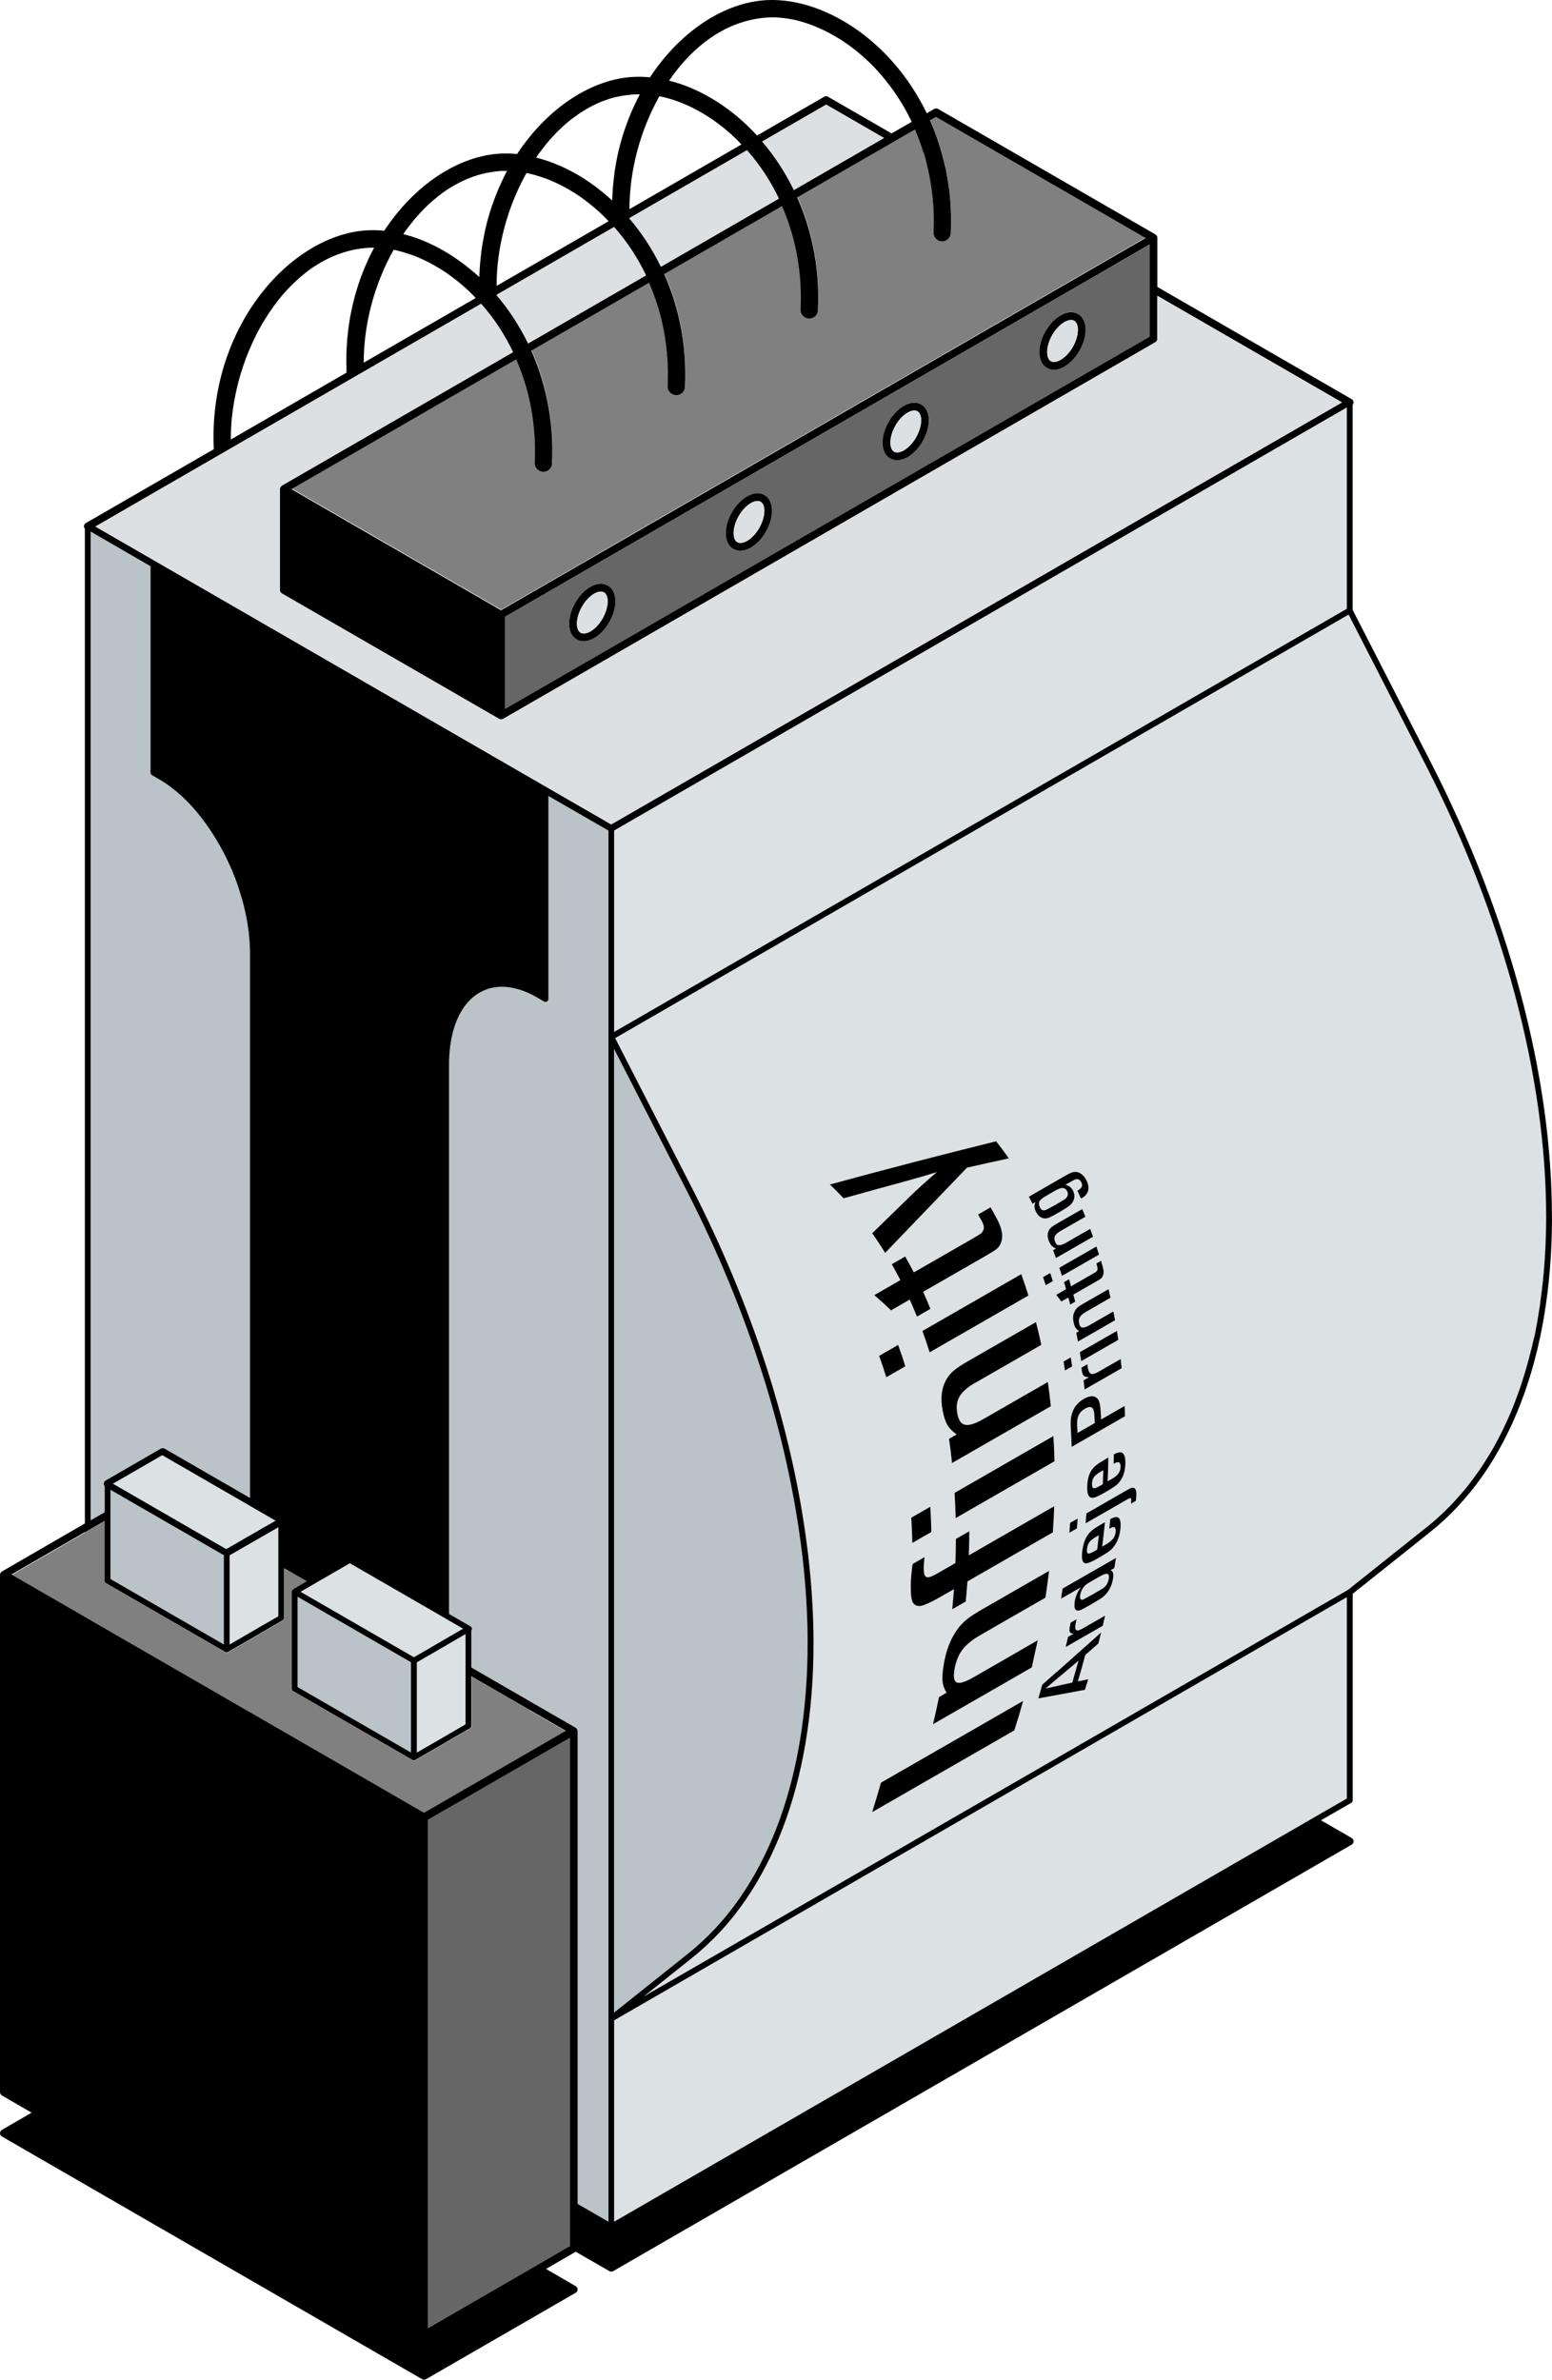
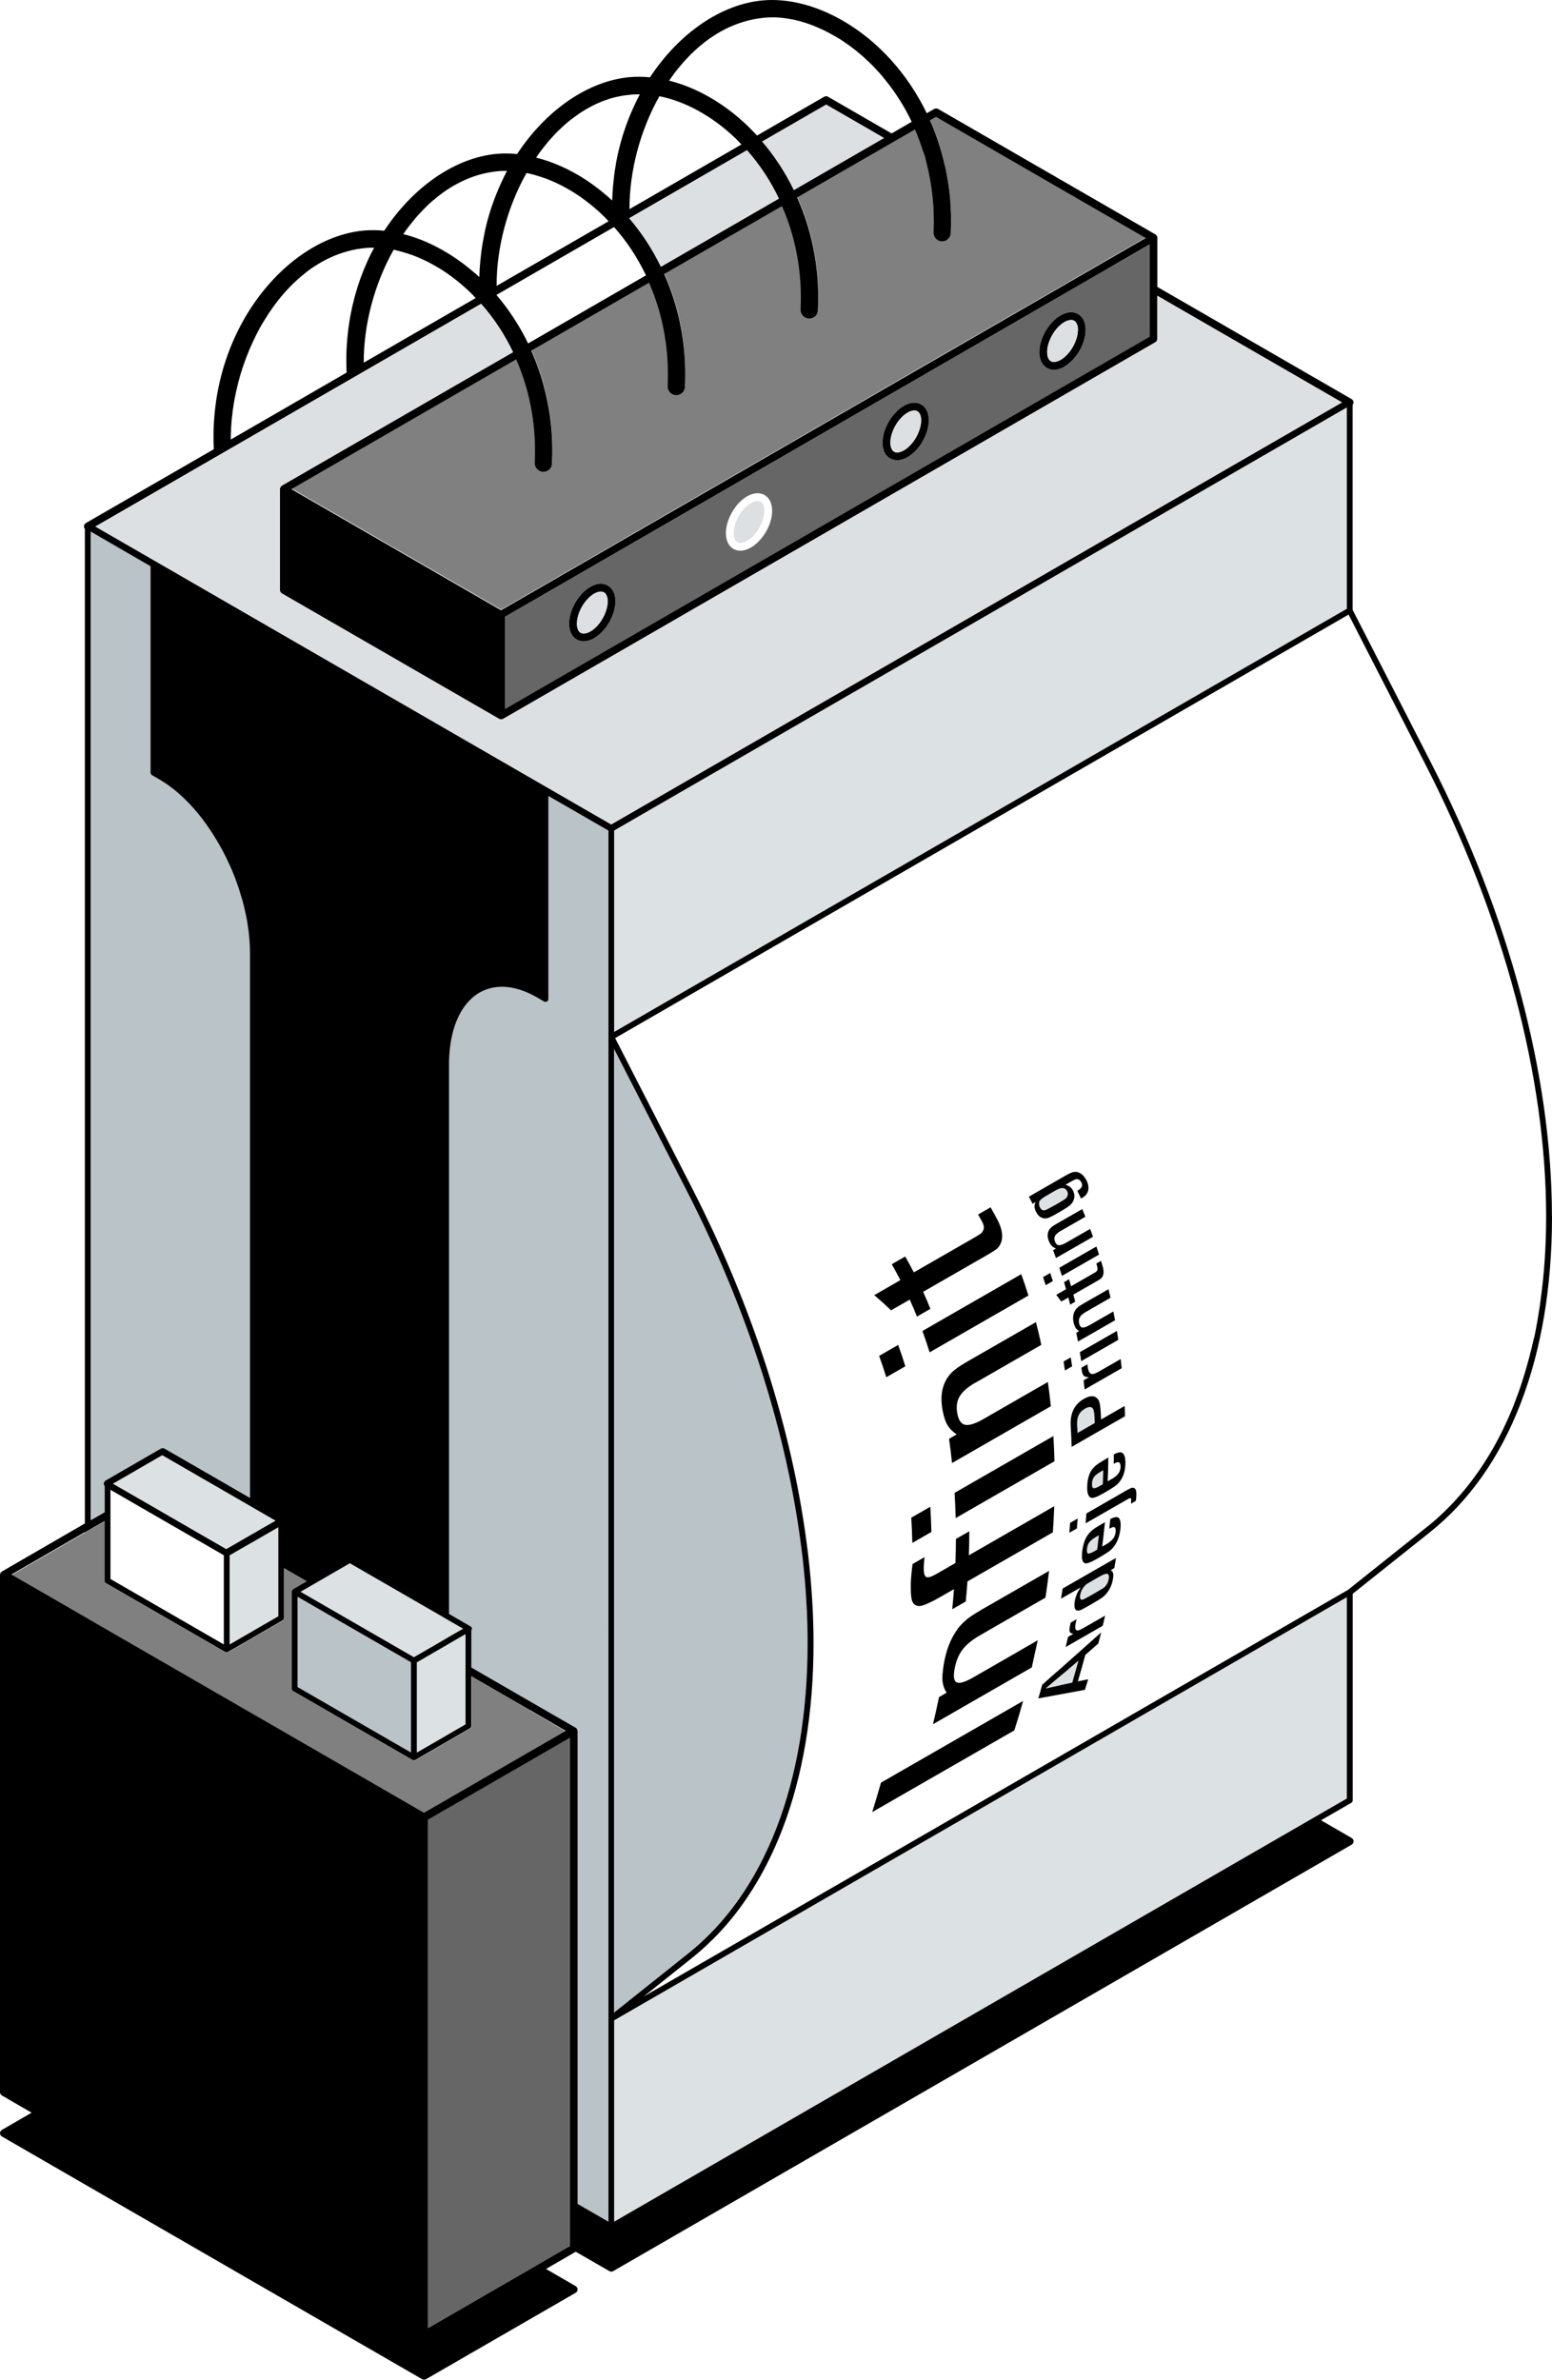
<svg xmlns="http://www.w3.org/2000/svg" id="a" viewBox="0 0 201.36 308.69">
  <path d="M65.79,22.17c-.4,0-.79,0-1.17.04-4.98.46-9.23,3.69-12.29,8.16,3.41.86,6.86,2.79,9.87,5.58.13-5.16,1.48-9.85,3.59-13.78Z" fill="none" />
  <path d="M64.43,37.09l14.54-8.39c-.26-.27-.52-.55-.79-.81-3.01-2.87-6.51-4.77-9.86-5.45-2.48,4.41-3.89,9.68-3.88,14.65h-.01Z" fill="none" />
  <path d="M44.97,48.31c-.29-6.11,1.14-11.65,3.57-16.19-.4,0-.79,0-1.17.04-10.27.96-17.45,13.65-17.42,24.84l15.03-8.68v-.02h-.01Z" fill="none" />
  <path d="M47.19,47.05l14.54-8.39c-.26-.27-.52-.55-.79-.81-3.01-2.87-6.51-4.77-9.86-5.45-2.48,4.41-3.89,9.68-3.88,14.65h0Z" fill="none" />
  <path d="M98.21,17.59l8.72-5.04c.15-.09.35-.09.5,0l8.25,4.76,2.61-1.5c-1.4-2.93-3.29-5.59-5.63-7.84-4.15-3.96-9.23-6.08-13.56-5.68-4.98.46-9.23,3.69-12.29,8.16,3.52.89,7.09,2.9,10.16,5.84.43.41.84.85,1.24,1.29h0Z" fill="none" />
  <path d="M81.67,27.13l14.53-8.39c-.26-.27-.52-.55-.79-.81-3.01-2.87-6.51-4.77-9.86-5.45-2.48,4.41-3.89,9.67-3.88,14.65Z" fill="none" />
  <path d="M83.03,12.21c-.4,0-.79,0-1.17.04-4.98.46-9.23,3.69-12.29,8.16,3.41.86,6.86,2.79,9.87,5.58.13-5.16,1.48-9.85,3.59-13.78Z" fill="none" />
  <path d="M144.9,34.19h0s-.5.28-.5.28l-.5.29-78.37,45.25v11.96l83.64-48.29v-11.96l-4.27,2.47ZM135.65,42.96c.13-.21.26-.42.4-.61.11-.15.23-.29.35-.43.12-.13.24-.26.37-.38.08-.08.17-.16.26-.24.18-.15.37-.29.57-.4.46-.27.92-.41,1.37-.41.03,0,.07,0,.1.01.1.01.2.02.3.04.13.02.25.06.37.13.12.05.24.13.34.21.1.08.2.18.28.28.33.42.49.98.49,1.63,0,.91-.31,1.86-.8,2.71-.31.53-.68,1.02-1.12,1.42-.13.12-.26.23-.4.34-.09.07-.18.13-.27.19-.05.03-.11.06-.16.09-.46.26-.92.41-1.37.41-.25,0-.5-.05-.73-.15-.08-.03-.15-.07-.22-.11-.05-.03-.11-.07-.16-.11-.05-.04-.1-.09-.15-.14-.05-.04-.09-.09-.13-.14-.33-.42-.49-.98-.49-1.63,0-.91.31-1.86.8-2.71ZM116.18,53.53c.13-.15.26-.27.4-.39.06-.05.13-.11.19-.16.16-.12.32-.23.49-.33.46-.27.92-.41,1.37-.41.27,0,.54.06.78.17.12.05.23.12.33.21.05.04.1.08.15.13.05.04.1.09.14.15.33.42.49.98.49,1.63,0,.91-.31,1.87-.8,2.71-.06.1-.12.21-.2.31-.2.31-.43.6-.67.86-.08.09-.17.17-.26.25-.04.04-.08.08-.13.12-.11.1-.22.19-.34.27-.12.09-.24.17-.36.24-.23.13-.45.23-.68.3-.09.03-.18.05-.27.06-.14.04-.28.05-.42.05-.1,0-.21-.01-.31-.03-.07-.01-.14-.03-.2-.05-.07-.02-.14-.04-.2-.07-.08-.03-.16-.07-.24-.12-.11-.06-.21-.14-.3-.24-.04-.05-.09-.1-.13-.15-.33-.42-.49-.98-.49-1.63,0-.91.31-1.87.8-2.71.12-.21.26-.42.4-.61.13-.2.29-.39.46-.56ZM95.84,65.27c.08-.09.16-.18.25-.25.04-.05.09-.09.14-.13.08-.07.16-.14.24-.2.14-.11.29-.21.45-.3.46-.27.92-.41,1.37-.41.27,0,.54.06.78.17.12.05.23.12.33.21.05.04.1.08.15.13.05.04.1.09.14.15.33.42.49.98.49,1.63,0,.91-.31,1.87-.8,2.71-.06.1-.12.21-.2.31h0c-.14.21-.28.41-.43.59-.39.47-.84.86-1.33,1.15-.23.13-.45.23-.68.3-.09.03-.18.05-.27.06-.04.02-.09.03-.13.02-.1.02-.19.03-.29.03s-.21-.01-.31-.03c-.14-.02-.27-.06-.4-.12-.08-.03-.16-.07-.24-.12-.01,0-.02-.01-.03-.02-.1-.06-.19-.14-.27-.22-.04-.05-.09-.1-.13-.15-.33-.42-.49-.98-.49-1.63,0-.91.31-1.87.8-2.71.12-.21.26-.42.4-.61.13-.2.29-.39.46-.56ZM74.64,78.18c.49-.85,1.16-1.59,1.95-2.05.46-.27.92-.41,1.37-.41.27,0,.54.06.77.17.12.05.24.12.34.21.1.08.2.18.28.28.33.42.49.98.49,1.63,0,.91-.31,1.86-.8,2.71-.49.85-1.16,1.59-1.95,2.05-.13.07-.26.13-.39.19-.22.1-.43.16-.64.19-.11.02-.23.03-.34.03-.27,0-.54-.06-.77-.17-.12-.05-.24-.12-.34-.21-.1-.08-.2-.18-.28-.28-.33-.42-.49-.98-.49-1.63,0-.91.31-1.86.8-2.71Z" fill="#666" />
  <polygon points="58.29 234.44 57.92 234.65 57.56 234.87 57.43 234.94 55.51 236.04 55.51 274.52 55.51 275.1 55.51 275.68 55.51 279.84 55.51 280.42 55.51 281 55.51 285.47 55.51 286.04 55.51 286.62 55.51 302 68.83 294.31 69.33 294.02 69.83 293.73 73.7 291.5 73.93 291.36 73.93 291.05 73.93 290.48 73.93 286.17 73.93 285.73 73.93 285.3 73.93 225.41 58.41 234.37 58.29 234.44" fill="#666" />
  <path d="M121.46,15.14l-.79.45c.81,1.81,1.43,3.72,1.89,5.69.02.07.03.14.05.2.04.16.08.31.12.47.04.21.07.43.11.64.46,2.47.65,5.03.53,7.63-.03.61-.53,1.07-1.12,1.07h-.06c-.61-.03-1.09-.56-1.06-1.18.15-3.11-.18-6.16-.93-9.05-.06-.22-.1-.45-.16-.67-.04-.15-.1-.3-.14-.46-.02-.08-.05-.17-.08-.25-.31-1.01-.67-2.01-1.09-2.97l-2.03,1.17-.5.29-.5.29-12.25,7.07c.9,2.02,1.59,4.15,2.05,6.36.55,2.67.77,5.45.64,8.27-.03.61-.53,1.07-1.12,1.07h-.06c-.61-.03-1.1-.56-1.07-1.18.17-3.35-.22-6.64-1.09-9.72-.36-1.26-.8-2.49-1.32-3.68l-15.28,8.82c.9,2.02,1.59,4.15,2.05,6.36.55,2.67.77,5.45.64,8.27-.03.61-.53,1.07-1.12,1.07h-.06c-.62-.03-1.1-.56-1.07-1.18.17-3.35-.22-6.64-1.09-9.72-.36-1.26-.8-2.49-1.32-3.68l-15.28,8.82c.9,2.02,1.59,4.15,2.05,6.36.55,2.67.77,5.45.64,8.27-.03.61-.53,1.07-1.12,1.07h-.06c-.61-.03-1.09-.56-1.06-1.18.17-3.35-.22-6.64-1.09-9.72-.36-1.26-.8-2.49-1.32-3.68l-29.16,16.84,27.2,15.71,77.87-44.96.5-.29.5-.29,4.77-2.75-27.2-15.71v.06ZM68.73,221.83l-.5-.29-7.07-4.08v6.45c0,.13-.07.26-.19.32l-2.58,1.49-.12.07-.37.22-.38.22-.12.07-3.49,2.02h0c-.06.03-.12.05-.19.05-.06,0-.13-.02-.19-.05h0l-15.46-8.92c-.12-.07-.19-.19-.19-.32v-12.58h0c0-.08.04-.16.08-.22.03-.04.06-.08.1-.1h0l1.77-1.02-2.96-1.71v6.45c0,.13-.07.26-.19.32l-3.37,1.95-.12.07-.37.22-.38.22-.12.07-2.71,1.56h0c-.06.03-.12.05-.19.05-.06,0-.13-.02-.19-.05h0l-15.46-8.92c-.12-.07-.19-.19-.19-.32v-7.74l-1.82,1.05-.37.22-.38.22-9.51,5.49,9.51,5.49.38.22.37.22,20.32,11.73.12.07.35.2.35.2.12.07,16.8,9.7.5.29.5.29,4.21,2.43,2.38-1.37.12-.07.37-.21.37-.22.12-.07,15.05-8.69-4.21-2.43-.5-.29v-.04Z" fill="gray" />
  <polygon points="174.74 53 174.74 52.85 79.68 107.73 79.68 107.88 79.68 133.86 174.74 78.97 174.74 53" fill="#dce1e4" />
  <polygon points="147.52 222.9 147.02 223.19 79.68 262.07 79.68 288.19 169.63 236.25 170.13 235.96 170.63 235.67 174.74 233.3 174.74 207.18 148.02 222.61 147.52 222.9" fill="#dce1e4" />
  <path d="M142.7,192.75c.12-.07.25-.14.37-.22.03-.61.05-1.22.06-1.82-.1.06-.2.11-.3.17-.44.25-.74.49-.9.71-.16.22-.25.51-.26.88,0,.34.05.53.2.57.14.04.42-.06.82-.29h0Z" fill="#dce1e4" />
  <path d="M141.35,200.02c-.17.22-.28.52-.32.89-.04.35,0,.54.14.59.13.04.4-.05.8-.28.12-.07.25-.14.37-.22.08-.62.15-1.25.22-1.87-.1.06-.2.11-.3.17-.44.25-.75.49-.92.71h.01Z" fill="#dce1e4" />
  <path d="M137.68,154.13c-.19.03-.49.16-.89.39l-1.05.61c-.43.25-.7.46-.81.63-.07.11-.11.25-.1.42,0,.17.04.32.11.47.15.31.37.44.65.38.12-.03.58-.27,1.39-.71.8-.47,1.24-.75,1.33-.83.13-.13.21-.27.24-.44.03-.16,0-.32-.07-.48-.16-.33-.42-.46-.78-.41l-.02-.03Z" fill="#dce1e4" />
  <path d="M143.67,204.16c-.19-.05-.51.06-.98.33-.4.23-.8.46-1.2.69-.25.14-.42.25-.53.33-.1.08-.2.18-.31.3-.26.32-.43.68-.5,1.07-.04.22-.03.39.02.5s.15.15.28.13c.09-.02.54-.25,1.35-.71.7-.4,1.11-.65,1.24-.73s.23-.16.31-.24c.25-.25.42-.59.5-1.02.07-.38,0-.6-.18-.65h0Z" fill="#dce1e4" />
  <path d="M138.14,216.91c-.14.11-.27.23-.41.34s-.27.23-.41.34c-.56.48-1.12.95-1.68,1.43,1-.22,2-.44,3-.67.16-.03.32-.07.47-.1.02-.06.03-.11.05-.17.05-.17.09-.33.14-.5.21-.73.42-1.46.62-2.19-.59.5-1.19,1.01-1.78,1.51h0Z" fill="#dce1e4" />
  <path d="M141.68,182.61c-.21-.15-.52-.1-.93.14-.39.22-.66.5-.81.85-.16.35-.22.79-.19,1.34.02.32.03.64.05.96.75-.43,1.5-.86,2.24-1.29-.02-.33-.03-.66-.05-.98-.03-.56-.14-.9-.31-1.01h0Z" fill="#dce1e4" />
-   <path d="M184.96,99.22l-10-19.51-95.16,54.94h0l10.02,19.54c7.87,15.37,12.97,31.36,14.87,46.28.02.18.05.36.07.54s.05.36.07.54c.46,3.94.71,7.8.71,11.55,0,9.12-1.39,17.31-4.07,24.24-1.67,4.33-3.84,8.17-6.49,11.44-1.59,1.96-3.34,3.71-5.26,5.24h0l-6.26,4.99,62.81-36.26.5-.29.5-.29,27.64-15.96,10.16-8.09c5-3.99,8.89-9.55,11.52-16.37h0c2.64-6.83,4.02-14.93,4.02-23.97,0-18.1-5.53-38.85-15.63-58.57h-.02ZM143.5,200.34c.41-.23.71-.47.89-.72.19-.24.3-.54.35-.9.02-.2,0-.36-.05-.47-.05-.12-.14-.17-.25-.16s-.29.09-.53.22c.05-.42.09-.84.13-1.25.34-.18.6-.27.8-.26.46,0,.64.53.52,1.59-.14,1.15-.56,2.04-1.23,2.66-.23.22-.83.6-1.8,1.16-.81.46-1.33.66-1.56.58-.35-.12-.47-.63-.36-1.53.11-.92.35-1.65.75-2.18.17-.23.37-.43.6-.62.23-.18.54-.39.95-.62.22-.13.44-.25.65-.38-.1,1.05-.22,2.11-.36,3.17.17-.1.34-.19.51-.29h-.01ZM144.43,204.08c.04.17.03.43-.03.78-.09.47-.24.91-.47,1.31s-.51.73-.85,1c-.12.1-.65.43-1.58.98-.65.36-1.05.58-1.19.65-.15.07-.28.11-.4.11-.22.02-.37-.09-.45-.3-.08-.22-.08-.53,0-.95.06-.32.14-.61.26-.88.11-.26.28-.55.49-.87-.84.48-1.69.97-2.53,1.45.07-.44.14-.87.21-1.31,2.31-1.33,4.61-2.65,6.92-3.97-.07.44-.14.87-.21,1.31-.16.09-.31.18-.47.27.17.1.27.24.31.42h0ZM138.79,211.66c-.06-.14-.04-.41.04-.82,0-.05.04-.17.08-.37.26-.15.51-.29.77-.44-.04.18-.07.31-.09.38-.12.55-.11.89.02,1.01s.42.05.86-.2c.97-.56,1.94-1.12,2.91-1.67-.1.44-.2.88-.31,1.32-1.6.92-3.21,1.84-4.81,2.76.1-.44.21-.88.31-1.32.23-.13.47-.27.7-.4-.26-.03-.42-.11-.48-.26h0ZM125.3,207.74c-.51.29-1.02.59-1.53.88-.07.04-.14.08-.21.12,0-.08.01-.16.02-.23.07-.79.14-1.58.2-2.36-.6.34-1.2.69-1.8,1.03-.13.08-.24.13-.36.2-.17.1-.36.2-.51.28-.2.1-.37.18-.54.26-.56.26-.99.41-1.26.42-.48,0-.79-.22-.95-.64-.1-.25-.15-.65-.17-1.15,0-.18-.01-.37-.01-.59v-.57h0c.02-.69.1-1.52.23-2.5.52-.3,1.04-.6,1.55-.89-.06.59-.09,1.04-.1,1.35-.01.69.09,1.1.32,1.22s.67-.02,1.34-.4c.81-.47,1.63-.94,2.45-1.41.04-1.05.06-2.09.06-3.12.58-.33,1.16-.67,1.74-1,0,1.03-.03,2.07-.06,3.12,3.69-2.12,7.39-4.24,11.08-6.37-.04,1.12-.1,2.25-.18,3.39-3.69,2.12-7.39,4.24-11.08,6.37-.06.86-.13,1.73-.22,2.6h0ZM137.01,163.21c-.12-.34-.25-.68-.37-1.02.12-.07.25-.14.37-.21-.24-.11-.43-.23-.56-.37s-.25-.34-.36-.61c-.21-.53-.21-1,.02-1.41.08-.15.2-.28.34-.4.15-.12.37-.27.69-.45,1.09-.63,2.19-1.26,3.28-1.88.14.33.28.65.41.99-1.07.61-2.13,1.23-3.2,1.84-.38.22-.62.43-.74.65-.11.21-.11.46,0,.74.11.29.28.45.5.47s.54-.08.94-.32c1.04-.6,2.08-1.2,3.12-1.79.13.34.25.68.37,1.02-1.6.92-3.21,1.84-4.81,2.76h0ZM142.25,161.69c.12.35.23.7.34,1.05-1.6.92-3.21,1.84-4.81,2.76-.11-.35-.22-.7-.34-1.05,1.6-.92,3.21-1.84,4.81-2.76ZM136.81,189.54c-4.27,2.46-8.55,4.91-12.82,7.37-.03-1.1-.07-2.19-.14-3.27,4.27-2.46,8.55-4.91,12.82-7.37.07,1.08.11,2.17.14,3.27ZM136.6,166.18c-.31.18-.62.36-.93.53-.11-.35-.22-.7-.34-1.05.31-.18.62-.36.93-.53.11.35.23.7.34,1.05ZM141.17,154.46c-.09.37-.35.68-.77.92l-.15.08c-.15-.34-.31-.67-.47-1,.09-.07.16-.11.19-.13.23-.16.36-.3.4-.45.04-.16.02-.33-.07-.51-.14-.28-.33-.42-.57-.43-.13,0-.38.09-.74.3-.26.15-.51.3-.77.44.46.09.8.35,1.02.81.15.31.19.62.13.93-.07.31-.22.6-.48.85-.2.2-.67.5-1.39.92-.62.36-1.04.58-1.27.69-.23.1-.43.15-.61.16-.54,0-.94-.3-1.21-.87-.12-.25-.18-.47-.19-.66,0-.2.04-.4.15-.61-.13.08-.26.15-.4.23-.16-.31-.32-.62-.48-.92,1.55-.89,3.09-1.78,4.64-2.67.41-.24.71-.39.9-.46.19-.07.37-.1.56-.09.26.02.51.12.76.32.25.2.45.46.61.78.24.49.31.94.21,1.36h0ZM134.41,171.5c.25.97.48,1.96.69,2.95-2.85,1.64-5.69,3.27-8.54,4.91-1.01.58-1.69,1.17-2.05,1.79-.36.61-.45,1.34-.3,2.19.16.88.49,1.38,1.01,1.49.52.11,1.33-.14,2.42-.77,2.77-1.59,5.55-3.19,8.32-4.78.15,1.03.28,2.08.39,3.14-4.27,2.46-8.55,4.91-12.82,7.37-.11-1.06-.24-2.1-.39-3.14.33-.19.66-.38.99-.57-.53-.36-.93-.77-1.19-1.21s-.47-1.07-.63-1.88c-.32-1.62-.16-2.99.55-4.15.25-.41.57-.78.97-1.1s1.02-.73,1.85-1.21c2.91-1.67,5.83-3.35,8.74-5.02h-.01ZM120.61,175.42c-.29-.94-.6-1.86-.93-2.77,4.27-2.46,8.55-4.91,12.82-7.37.33.91.64,1.83.93,2.77-4.27,2.46-8.55,4.91-12.82,7.37ZM115.61,169.96c-.71-.67-1.44-1.33-2.18-1.97,1.13-.65,2.26-1.3,3.39-1.95-.36-.7-.73-1.39-1.12-2.06.58-.33,1.16-.67,1.74-1,.39.68.76,1.36,1.12,2.06,2.52-1.45,5.04-2.9,7.57-4.35.6-.35.97-.57,1.1-.67.13-.1.24-.24.34-.44.14-.29.09-.68-.17-1.15-.16-.3-.33-.6-.5-.9l1.62-.93c.33.57.64,1.15.95,1.74.58,1.16.69,2.14.39,2.88-.14.33-.3.57-.5.74s-.65.46-1.36.87c-2.74,1.58-5.49,3.15-8.23,4.73.33.73.64,1.46.94,2.21-.58.33-1.16.67-1.74,1-.3-.75-.61-1.49-.94-2.21-.81.46-1.61.93-2.42,1.39h0ZM117.47,177.23c-.82.47-1.65.95-2.47,1.42-.29-.94-.6-1.86-.93-2.77.82-.47,1.65-.95,2.47-1.42.33.91.64,1.83.93,2.77ZM120.7,195.45c.07,1.08.11,2.17.14,3.27-.82.47-1.65.95-2.47,1.42-.03-1.1-.07-2.19-.14-3.27.82-.47,1.65-.95,2.47-1.42ZM125.47,151.46c-3.5,3.64-7.04,7.32-10.63,11.06-.54-.88-1.1-1.73-1.69-2.56,1.66-1.62,3.31-3.23,4.96-4.83.85-.82,2-1.86,3.44-3.11-1.5.46-2.86.86-4.08,1.19-2.66.72-5.33,1.46-8.02,2.21-.58-.62-1.17-1.21-1.78-1.79,7.28-1.99,14.47-3.85,21.57-5.61.57.72,1.12,1.46,1.65,2.22-1.8.39-3.61.79-5.42,1.2v.02ZM138.29,167.23c-.09-.3-.17-.61-.26-.91.22-.13.44-.25.65-.38.09.3.18.6.26.91.95-.54,1.89-1.09,2.84-1.63.23-.13.36-.21.41-.25l.14-.17c.06-.12.07-.28,0-.49-.04-.13-.08-.27-.12-.4.2-.12.41-.23.61-.35.08.25.15.51.22.77.14.51.13.91,0,1.21-.06.13-.13.23-.21.3s-.25.17-.51.33c-1.03.59-2.06,1.18-3.09,1.77.08.31.16.61.24.92-.22.13-.44.25-.65.38-.08-.31-.16-.62-.24-.92-.3.17-.6.35-.91.52-.22-.29-.44-.58-.66-.87.42-.24.85-.49,1.27-.73h.02ZM140.01,171.66c.07.32.2.5.4.54s.51-.06.92-.29c1.04-.6,2.08-1.2,3.12-1.79.07.38.15.76.22,1.14-1.6.92-3.21,1.84-4.81,2.76-.07-.38-.14-.76-.22-1.14l.37-.21c-.21-.13-.37-.28-.47-.44-.11-.16-.19-.39-.25-.69-.13-.6-.07-1.11.2-1.55.09-.15.21-.29.36-.42.15-.12.38-.27.7-.45,1.09-.63,2.19-1.26,3.28-1.88.09.37.17.74.26,1.11-1.07.61-2.13,1.23-3.2,1.84-.38.22-.63.44-.77.67-.13.23-.16.5-.1.81h0ZM140.62,178.46c-.12-.12-.21-.36-.26-.72,0-.04-.02-.15-.04-.33.26-.15.51-.29.77-.44,0,.16.03.27.04.34.07.49.2.78.41.88s.53.02.97-.23c.97-.56,1.94-1.12,2.91-1.67.05.39.09.79.13,1.19-1.6.92-3.21,1.84-4.81,2.76-.04-.4-.08-.79-.13-1.19.23-.13.47-.27.7-.4-.33,0-.56-.07-.68-.19h-.01ZM140.28,176.56c-.06-.39-.12-.77-.18-1.16,1.6-.92,3.21-1.84,4.81-2.76.06.38.12.77.18,1.16-1.6.92-3.21,1.84-4.81,2.76ZM138.17,177.77c-.06-.39-.12-.77-.18-1.16.31-.18.62-.36.93-.53.06.38.12.77.18,1.16-.31.18-.62.36-.93.53ZM138.84,197.54c.33-.19.65-.37.98-.56-.03.43-.06.85-.1,1.28-.33.19-.65.37-.98.56.04-.43.07-.86.1-1.28ZM139.04,187.68c-.03-.89-.07-1.77-.12-2.64-.1-1.67.44-2.86,1.7-3.58.67-.38,1.19-.45,1.57-.2.2.13.34.32.43.57.08.25.15.66.18,1.22.02.36.04.72.06,1.09,1.02-.58,2.03-1.17,3.05-1.75.02.44.04.88.05,1.33-2.31,1.32-4.61,2.65-6.92,3.97h0ZM141.65,190.67c.16-.22.35-.43.57-.61.22-.18.54-.39.94-.62.22-.13.44-.25.65-.38,0,1.03-.04,2.06-.09,3.09.17-.1.34-.19.51-.29.41-.24.7-.47.88-.71.18-.24.27-.53.28-.88,0-.19-.02-.35-.09-.46-.07-.11-.16-.16-.27-.15-.11,0-.29.09-.53.22,0-.41.02-.81.02-1.22.34-.18.61-.27.81-.27.49,0,.72.51.69,1.54-.04,1.12-.4,2-1.05,2.61-.22.21-.82.6-1.79,1.16-.81.46-1.34.66-1.59.59-.38-.11-.55-.61-.52-1.49.03-.9.22-1.61.59-2.13h-.01ZM131.6,224.46c-6.15,3.53-12.29,7.07-18.44,10.6.41-1.27.79-2.54,1.14-3.82,6.15-3.53,12.29-7.07,18.44-10.6-.36,1.27-.74,2.54-1.14,3.82ZM133.88,216.28c-4.27,2.46-8.55,4.91-12.82,7.37.28-1.17.54-2.35.78-3.52.33-.19.66-.38.99-.57-.3-.45-.48-.93-.53-1.45-.05-.52,0-1.25.15-2.18.31-1.87.91-3.44,1.87-4.72.2-.27.43-.51.66-.74.13-.12.26-.24.39-.35.04-.03.07-.07.11-.1.09-.07.2-.15.32-.24.41-.29.93-.62,1.58-1,2.91-1.67,5.83-3.35,8.74-5.02-.14,1.15-.29,2.31-.47,3.47-2.38,1.37-4.77,2.74-7.15,4.11-.17.1-.33.19-.5.29-.17.1-.33.19-.5.29l-.38.22c-1.01.58-1.76,1.2-2.26,1.87s-.83,1.49-1,2.47c-.18,1.01-.09,1.59.29,1.75s1.11-.07,2.2-.69c1.82-1.05,3.64-2.09,5.46-3.14.17-.1.33-.19.5-.29.17-.1.33-.19.5-.29.62-.36,1.24-.71,1.86-1.07-.13.63-.28,1.26-.42,1.9-.04.17-.07.34-.11.51s-.07.34-.11.51c-.05.2-.08.4-.13.6h-.02ZM140.81,219.03c-.02.05-.03.11-.05.16l-.51.09c-1.83.34-3.67.68-5.53,1.02.17-.59.34-1.18.5-1.77.49-.44.98-.87,1.47-1.31.13-.12.26-.23.39-.35.13-.12.26-.23.39-.35,1.8-1.6,3.61-3.2,5.39-4.8-.12.48-.24.96-.37,1.44-.56.49-1.13.99-1.69,1.48-.29,1.09-.6,2.18-.92,3.27-.02.05-.03.11-.05.16.08-.02.16-.03.25-.05.37-.07.74-.14,1.1-.22-.07.24-.15.48-.23.72-.05.16-.1.33-.15.49v.02ZM147.42,194.23c0,.09-.03.25-.05.46-.21.12-.43.24-.64.37v-.2c.04-.29.02-.46-.03-.5s-.19,0-.42.13c-1.81,1.04-3.62,2.08-5.44,3.12.04-.43.07-.86.1-1.28,1.77-1.02,3.55-2.04,5.32-3.06.28-.16.48-.25.62-.27s.26,0,.35.1c.17.16.23.54.18,1.13h0Z" fill="#dce1e4" />
  <polygon points="58.25 213.21 57.88 213.43 57.5 213.64 57.38 213.72 57.03 213.92 56.53 214.21 56.03 214.5 54.07 215.62 54.07 227.34 57.38 225.43 57.5 225.36 57.88 225.14 58.25 224.92 58.38 224.85 60.4 223.68 60.4 217.02 60.4 216.44 60.4 215.87 60.4 211.97 58.38 213.14 58.25 213.21" fill="#dce1e4" />
  <polygon points="55.78 213.77 56.28 213.48 57.38 212.85 57.5 212.78 57.88 212.56 58.25 212.34 58.38 212.27 60.1 211.28 58.38 210.28 58.25 210.21 57.88 209.99 57.5 209.78 57.38 209.71 45.39 202.79 41.57 204.99 41.07 205.28 40.57 205.57 38.99 206.48 45.16 210.05 53.7 214.98 53.7 214.98 55.28 214.06 55.78 213.77" fill="#dce1e4" />
  <polygon points="33.18 199.79 32.87 199.97 32.81 200 32.43 200.22 32.37 200.26 32.31 200.29 31.87 200.55 29.78 201.75 29.78 213.31 32.31 211.86 32.43 211.79 32.81 211.57 33.18 211.35 33.31 211.28 36.11 209.66 36.11 203 36.11 202.42 36.11 201.84 36.11 198.09 33.31 199.71 33.18 199.79" fill="#dce1e4" />
  <path d="M71.14,103.24v26.34c0,.13-.07.26-.19.32-.12.07-.26.07-.38,0l-.89-.52h0c-1.65-.95-3.19-1.39-4.57-1.39-2.01,0-3.68.91-4.91,2.63-1.22,1.72-1.95,4.27-1.95,7.5v71.22l.12.07,2.66,1.54c.12.07.19.19.19.32,0,.08-.03.15-.08.21v4.81l8.07,4.66.5.29.5.29,4.46,2.57c.15.09.25.25.25.43v61.33l4,2.31V107.73l-7.67-4.42-.12-.07h.01Z" fill="#b9c3c8" />
  <path d="M20.63,101.06h0l-.9-.52c-.12-.07-.19-.19-.19-.33v-26.77l-.12-.07-7.66-4.43v128.25l1.82-1.05v-3.38c-.07-.09-.12-.19-.12-.31,0-.18.1-.34.25-.43l7.15-4.13c.15-.09.35-.09.5,0l10.95,6.32.12.07v-70.64c0-4.34-1.32-9.06-3.47-13.16-2.14-4.1-5.11-7.57-8.34-9.43h.01Z" fill="#b9c3c8" />
  <path d="M104.12,201.97c-.02-.18-.05-.36-.07-.54s-.04-.36-.07-.54c-1.85-14.91-6.94-30.94-14.84-46.35l-9.47-18.48v125.01h0l9.57-7.63c5-3.99,8.88-9.54,11.52-16.36,2.64-6.83,4.02-14.93,4.02-23.97,0-3.62-.23-7.34-.66-11.14Z" fill="#b9c3c8" />
  <polygon points="38.61 218.85 53.32 227.34 53.32 215.63 38.61 207.13 38.61 218.85" fill="#b9c3c8" />
-   <polygon points="16.96 194.77 16.46 194.49 14.33 193.25 14.33 195.72 14.33 196.29 14.33 196.87 14.33 204.82 29.03 213.31 29.03 201.75 17.46 195.06 16.96 194.77" fill="#b9c3c8" />
  <path d="M201.35,157.79c0-18.25-5.57-39.1-15.72-58.91l-10.14-19.78v-26.59c.07-.09.12-.19.12-.31,0-.18-.1-.34-.25-.43l-25.2-14.55v-6.38c0-.18-.1-.34-.25-.43l-28.2-16.28c-.15-.09-.35-.09-.5,0l-.97.56c-1.51-3.11-3.53-5.95-6.03-8.34C109.61,1.95,103.88-.41,98.89.06c-5.3.5-10.77,4.21-14.56,9.97-.91-.09-1.81-.1-2.68-.02-5.3.5-10.77,4.21-14.56,9.97-.91-.09-1.81-.1-2.68-.02-5.3.5-10.77,4.21-14.56,9.97-.91-.09-1.81-.1-2.68-.02-9.79.91-20.18,12.78-19.43,28.34v.02l-16.6,9.58c-.15.09-.25.25-.25.43,0,.12.05.22.12.31v129.03l-10.76,6.23c-.15.09-.25.25-.25.43v67.11c0,.18.1.34.25.43l3.85,2.23-3.85,2.23c-.15.09-.25.25-.25.43s.09.34.25.43l54.52,31.48c.15.09.35.09.5,0l19.42-11.21c.15-.09.25-.25.25-.43s-.1-.34-.25-.43l-3.85-2.23,3.85-2.23h.01s4.36,2.51,4.36,2.51c.15.09.35.09.5,0l95.81-55.32c.15-.09.25-.25.25-.43s-.1-.34-.25-.43l-3.98-2.3,3.92-2.26c.12-.07.19-.19.19-.32v-26.8l10.04-8c5.12-4.08,9.08-9.76,11.75-16.69,1.34-3.47,2.36-7.25,3.04-11.3s1.03-8.38,1.03-12.94v-.02ZM174.74,78.97l-95.06,54.89v-26.13l95.06-54.88v26.12ZM65.53,91.96v-11.96l78.37-45.25.5-.29.5-.29,4.27-2.47v11.97l-83.64,48.29ZM120.67,15.6l.78-.44,27.14,15.68.06.03-4.77,2.75-.5.29-.5.29-77.87,44.96-27.2-15.71.08-.05,29.08-16.79c.52,1.19.96,2.41,1.32,3.68.87,3.08,1.25,6.37,1.09,9.72-.03.61.45,1.15,1.06,1.18h.06c.53,0,.99-.37,1.1-.89,0-.01,0-.03.01-.04,0-.05.01-.09.01-.14.14-2.82-.08-5.6-.64-8.27-.46-2.21-1.15-4.34-2.05-6.36l.04-.03,15.24-8.79c.52,1.19.96,2.42,1.32,3.68.87,3.08,1.25,6.37,1.09,9.72-.03.61.45,1.15,1.07,1.18h.06c.53,0,.99-.38,1.1-.89,0-.01,0-.03.01-.04,0-.05.01-.09.01-.14.14-2.82-.08-5.6-.64-8.27-.46-2.21-1.15-4.34-2.05-6.36l.04-.03,15.24-8.79c.52,1.19.96,2.42,1.32,3.68.87,3.08,1.25,6.37,1.09,9.72-.03.61.45,1.15,1.07,1.18h.06c.53,0,.99-.37,1.1-.89,0-.01,0-.03.01-.04,0-.05.01-.09.01-.14.14-2.82-.08-5.6-.64-8.27-.46-2.21-1.15-4.34-2.05-6.36l.04-.03,12.21-7.04,1-.58,2.03-1.17c.42.96.78,1.96,1.09,2.97v-.06c.04.08.06.17.09.25.05.15.1.3.14.46.06.22.1.45.16.67.74,2.89,1.08,5.94.93,9.05-.03.61.45,1.15,1.06,1.18h.06c.3,0,.59-.12.78-.33.04-.04.07-.07.1-.11.04-.04.07-.08.09-.13.05-.08.09-.18.12-.28.02-.07.03-.14.03-.22.07-1.56.04-3.11-.1-4.63-.1-1.01-.24-2.01-.43-3-.04-.21-.07-.43-.11-.64-.03-.16-.08-.31-.12-.47-.02-.07-.03-.14-.05-.2-.46-1.97-1.08-3.88-1.89-5.69h.01ZM79.67,29.45c1.67,1.88,3.05,3.99,4.14,6.27l-15.29,8.83c-1.1-2.27-2.48-4.38-4.11-6.29l15.26-8.81ZM103,24.65c-1.1-2.27-2.48-4.39-4.11-6.29l8.3-4.79,7.5,4.33-11.69,6.75ZM101.05,25.76h0s-15.3,8.84-15.3,8.84c-1.1-2.27-2.48-4.39-4.11-6.29l.29-.17,14.98-8.65c1.67,1.88,3.05,3.99,4.14,6.27ZM86.82,10.45c.19-.28.38-.55.58-.82.15-.2.3-.4.46-.59.47-.59.96-1.16,1.47-1.68.17-.18.34-.36.52-.52.17-.17.35-.34.53-.49.18-.16.36-.31.54-.47.37-.31.74-.6,1.13-.87.19-.13.39-.26.58-.39.49-.32,1-.61,1.51-.87,1.56-.77,3.21-1.27,4.96-1.44h0c.54-.06,1.09-.07,1.65-.05.18.01.37.02.55.04.3.03.61.07.92.12.16.02.31.05.46.08.16.02.32.06.47.09.11.03.24.06.35.09h.02s.05.01.08.02c.32.09.65.18.98.29.11.03.22.07.33.11.33.12.67.25,1.01.39.33.14.66.29,1,.45.33.16.66.33.99.52.33.18.66.37.98.57,0,0,.01,0,.01,0,.2.12.39.25.58.38s.39.26.58.4.38.28.57.42c.18.14.37.29.56.44.25.21.5.42.75.64.24.21.48.43.72.66.08.07.15.14.22.21.15.14.29.29.43.43.07.07.14.15.21.22.33.35.65.7.96,1.07.07.08.14.17.21.26.23.28.46.56.67.85.01.01.02.02.03.03.06.08.13.16.18.24,0,.01.01.01.01.02.25.33.49.66.71,1,.04.06.08.11.11.17.26.39.51.78.75,1.19,0,.02.02.04.03.06.14.22.27.45.39.68.08.14.15.29.23.43.17.32.33.64.49.97h0s-2.61,1.51-2.61,1.51l-8.25-4.76c-.15-.09-.35-.09-.5,0l-8.72,5.04v-.02c-.42-.44-.81-.85-1.24-1.27-3.07-2.94-6.64-4.96-10.16-5.84,0,0,.01,0,.01-.02ZM85.55,12.48c3.35.67,6.85,2.57,9.86,5.45.27.26.53.54.79.81l-14.53,8.39c-.01-4.98,1.4-10.24,3.88-14.65ZM69.57,20.41h.01c.19-.28.38-.55.58-.81h0c.16-.21.31-.41.46-.6.16-.2.31-.39.47-.58.16-.19.32-.38.49-.56.16-.18.33-.36.5-.54.17-.18.34-.35.52-.51.14-.14.28-.27.42-.4.4-.36.8-.71,1.22-1.02.15-.12.3-.23.45-.33.05-.04.09-.07.14-.1.16-.12.32-.23.48-.33.03-.03.06-.05.09-.06.18-.12.36-.23.54-.34.14-.09.29-.17.44-.25.14-.08.27-.15.41-.22.01-.01.03-.01.04-.02.19-.1.38-.19.57-.28.17-.08.33-.15.5-.22.05-.02.1-.04.15-.06.02-.01.04-.02.06-.02.12-.05.24-.1.37-.14.39-.15.8-.28,1.21-.38.05-.01.1-.02.15-.04t.02,0c.2-.04.41-.09.62-.13.21-.04.43-.08.64-.11.01,0,.02,0,.03,0h.03c.23-.03.45-.06.68-.08.39-.04.77-.04,1.16-.04h0c-.13.24-.26.49-.39.74-.19.39-.37.78-.55,1.18,0,.02-.02.04-.02.06-.09.18-.17.36-.24.55-.08.18-.15.37-.23.55-.13.33-.25.66-.37.99-.14.39-.27.78-.4,1.18-.16.53-.31,1.07-.45,1.61-.05.2-.1.4-.15.6-.05.24-.1.48-.15.72-.09.45-.18.89-.24,1.35-.05.23-.08.46-.11.7-.04.31-.08.62-.11.93-.06.54-.11,1.09-.14,1.65-.02.32-.03.64-.04.96h0c-.19-.17-.38-.34-.57-.51-.19-.16-.39-.33-.58-.49-.77-.64-1.58-1.23-2.39-1.76-.29-.19-.59-.37-.89-.55-.22-.13-.44-.25-.67-.37-.26-.14-.52-.28-.79-.41-.26-.13-.52-.25-.78-.37h-.01c-.52-.23-1.06-.44-1.59-.63-.53-.18-1.07-.34-1.6-.48h0ZM68.31,22.44h.01c.28.06.56.12.84.2.06.01.12.03.19.05.28.08.57.17.85.26.22.07.43.14.64.22h.01c.31.12.63.25.94.39.32.14.64.29.95.45h.01c.31.16.62.33.93.51.32.17.63.36.94.56.41.26.82.54,1.21.84.8.59,1.59,1.25,2.34,1.97.13.13.27.27.4.4.13.14.26.27.39.41l-14.52,8.38h-.01c-.01-4.98,1.4-10.24,3.88-14.64ZM53.53,28.76c.41-.52.85-1.01,1.31-1.48.45-.48.92-.92,1.4-1.33h.01c.73-.63,1.49-1.19,2.28-1.67h.01c.26-.17.53-.32.81-.46.27-.15.55-.29.83-.41.25-.13.5-.23.77-.33h.01s.08-.04.13-.05c.01,0,.01-.01.02-.01.25-.1.52-.19.79-.27.28-.09.56-.17.85-.23.02-.01.05-.02.07-.02.27-.06.54-.12.82-.16.02-.01.04-.01.06-.01.3-.05.6-.09.91-.12.39-.04.78-.04,1.17-.04-.09.17-.18.33-.25.5-.09.15-.16.29-.22.44-.09.19-.18.38-.27.57-.12.26-.24.52-.35.78-.11.26-.22.53-.33.8-.21.53-.41,1.08-.6,1.64-.14.42-.27.84-.39,1.27-.13.43-.24.86-.34,1.3-.07.3-.14.59-.19.89-.06.3-.12.6-.17.9-.06.3-.11.6-.15.91-.05.31-.09.62-.12.93-.04.31-.07.62-.1.94-.06.62-.09,1.26-.11,1.9h0c-.19-.16-.37-.33-.56-.5-.19-.16-.39-.33-.59-.49-.39-.32-.78-.63-1.17-.92h-.01c-1.6-1.18-3.28-2.12-4.97-2.82-.43-.17-.85-.33-1.28-.47s-.85-.26-1.28-.37h-.01c.38-.56.78-1.09,1.21-1.61ZM51.07,32.4h.01c.28.06.56.12.84.2.06.01.12.03.19.05.28.08.57.17.85.26.22.07.43.14.64.22h.01c.31.12.63.25.94.39.32.14.64.29.95.45h.01c.31.16.62.33.93.51.32.17.63.36.94.56.41.26.82.54,1.21.84.8.59,1.59,1.25,2.34,1.97l.4.4c.13.14.26.27.39.41l-14.52,8.38h-.01c-.01-4.98,1.4-10.24,3.88-14.64ZM29.97,55.88c0-.24.02-.5.04-.75,0-.03.01-.05.01-.08,0-.12,0-.25.02-.37.02-.31.05-.62.1-.92.03-.36.08-.71.14-1.06.05-.36.11-.71.18-1.06.53-2.83,1.48-5.62,2.77-8.17.31-.63.65-1.25,1.02-1.84.73-1.22,1.55-2.36,2.43-3.4.45-.51.9-1,1.37-1.45.16-.16.33-.32.5-.47s.34-.3.51-.45c.26-.22.52-.43.79-.64.13-.1.27-.2.4-.3.13-.1.27-.19.41-.28.37-.24.75-.47,1.13-.69.16-.09.33-.18.49-.26.06-.03.11-.06.17-.09.02,0,.04-.02.06-.03.02-.01.03-.02.05-.02.13-.07.27-.13.4-.19,1.39-.62,2.86-1.04,4.4-1.18h.01c.39-.05.77-.05,1.16-.05h.01c-.07.13-.14.26-.2.39-.07.12-.14.26-.21.39-.25.5-.48,1.01-.7,1.53-.08.17-.15.34-.22.52-.08.19-.15.37-.22.56-.09.24-.18.48-.27.72-.03.08-.06.16-.08.25-.11.29-.2.58-.29.88-.12.38-.23.77-.34,1.16-.07.27-.14.53-.2.8-.01.04-.02.08-.03.12-.07.27-.13.55-.18.82-.05.21-.09.43-.13.64-.04.17-.07.35-.09.52-.04.21-.07.42-.1.64-.02.14-.04.28-.06.42-.02.14-.04.28-.06.42,0,.08,0,.15-.02.23-.03.26-.06.51-.08.77-.03.31-.05.63-.07.94-.01.14-.02.27-.02.41-.03.49-.04.98-.04,1.47,0,.52.02,1.05.04,1.58h0v.02h0s-15.03,8.69-15.03,8.69c0-.38.01-.76.03-1.14ZM11.75,68.95h.01s7.65,4.43,7.65,4.43l.12.07v26.77c0,.13.07.26.19.33l.9.52c1.62.93,3.16,2.26,4.58,3.87,1.41,1.62,2.68,3.51,3.76,5.56.1.19.2.38.3.58.1.2.19.4.28.59.19.39.37.79.54,1.18h0c.16.4.32.78.47,1.17h0s.02.07.03.1c.15.4.29.8.42,1.2.11.35.22.69.32,1.04.11.35.21.7.29,1.05.09.35.17.69.24,1.04.03.17.07.35.11.52.04.17.07.35.1.52.03.21.06.41.09.61.03.17.05.34.07.5.01.04.02.08.02.12.04.3.07.59.09.88.03.21.04.41.05.62,0,.04.01.07.01.11.01.16.02.33.02.49.01.28.02.56.02.84v70.64l-.12-.07-10.95-6.32c-.15-.09-.35-.09-.5,0l-7.15,4.13c-.05.04-.11.08-.15.13-.02.02-.03.05-.05.08-.01.03-.02.06-.03.09-.01.04-.02.08-.02.13s0,.1.03.15c.02.06.05.11.09.16v3.38l-1.82,1.05V69.09h-.01v-.14ZM32.81,200.01l.06-.03.31-.18.12-.07,2.81-1.62v11.55l-2.81,1.62-.12.07-.37.22-.38.22-.12.07-2.52,1.46v-11.57l2.08-1.2.44-.25.06-.03.06-.04.38-.22ZM29.04,201.74v11.57l-14.71-8.49v-11.57l2.13,1.23.5.29.5.29,11.58,6.68ZM11,198.75v.04l.38-.22.37-.22,1.82-1.05v7.74s0,.02.01.03c0,.03,0,.06,0,.09.01.03.03.06.04.09.04.05.08.08.13.11l15.46,8.92c.06.03.12.05.19.05.06,0,.13-.02.19-.05l2.71-1.56.12-.07.38-.22.37-.22.12-.07,3.37-1.95c.12-.07.19-.19.19-.32v-6.45l2.96,1.71h-.02s-1.75,1.02-1.75,1.02c-.04.03-.07.06-.1.1-.05.06-.08.14-.08.22v12.58s0,.02.01.03c0,.03,0,.06.01.09.01.03.03.06.04.09.04.05.08.08.13.11l15.46,8.92c.06.03.12.05.19.05.06,0,.13-.02.19-.05l3.49-2.02.12-.07.38-.22.37-.22.12-.07,2.58-1.49c.12-.07.19-.19.19-.32v-6.45l7.07,4.08.5.29.5.29,4.21,2.43-.06.03-14.99,8.66-.12.07-.37.22-.37.21-.12.07-2.38,1.37-4.21-2.43-1-.58-16.8-9.7-.12-.07-.35-.2-.35-.2-.12-.07-20.32-11.73-.37-.22-.38-.22-9.44-5.45-.07-.04,9.51-5.49ZM58.37,212.26l-.12.07-.37.22-.38.22-.12.07-1.1.64-.5.29-.5.29-1.58.91-8.54-4.93-6.17-3.56,1.58-.91.5-.29.5-.29,3.82-2.21,11.99,6.92.12.07.38.22.37.22.12.07,1.72.99-1.72.99ZM60.4,211.97v11.71l-2.02,1.17-.12.07-.37.22-.38.22-.12.07-3.31,1.91v-11.71l1.96-1.13.5-.29.5-.29.35-.2.12-.07.38-.22.37-.22.12-.07,2.02-1.17ZM38.61,207.13l14.71,8.49v11.71l-14.71-8.49v-11.71ZM73.94,291.37h-.01s-.23.12-.23.12l-3.87,2.24-.5.29-.5.29-13.31,7.69v-65.95l1.92-1.11.12-.07.37-.21.37-.21.12-.07,15.52-8.96v65.95ZM78.94,288.19l-4-2.31v-61.33h-.01c0-.19-.1-.35-.25-.44l-4.46-2.57-1-.58-8.07-4.66v-4.81c.04-.06.08-.13.08-.21,0-.13-.07-.26-.19-.32l-2.66-1.54-.12-.07v-71.22c0-3.23.73-5.78,1.95-7.5,1.22-1.72,2.9-2.62,4.91-2.63,1.38,0,2.93.44,4.57,1.39l.89.52c.12.07.26.07.38,0,.12-.07.19-.19.19-.32v-26.34l.12.07,7.67,4.42v180.45ZM79.3,106.94L12.38,68.3l50.04-28.89c1.67,1.88,3.05,3.99,4.14,6.27l-29.99,17.31c-.06.04-.11.09-.15.15-.06.08-.1.18-.1.29v13.12c0,.18.09.34.25.43l28.2,16.28c.15.09.35.09.5,0l84.64-48.87c.15-.09.25-.25.25-.43v-5.59l23.95,13.83-94.81,54.74ZM79.67,136.06l9.47,18.48c7.89,15.41,12.98,31.44,14.84,46.35.02.18.05.36.07.54s.05.36.07.54c.43,3.8.66,7.53.66,11.14,0,9.04-1.38,17.14-4.02,23.97-2.64,6.83-6.51,12.38-11.52,16.36l-9.57,7.63v-125.01ZM174.74,233.3l-4.11,2.37-.5.29-.5.29-89.95,51.94v-26.12l67.33-38.88.5-.29.5-.29,26.73-15.43v26.12ZM199.02,173.55c-.11.48-.22.96-.33,1.43t-.01.02c-.35,1.42-.74,2.8-1.17,4.14-.28.89-.59,1.76-.92,2.61h0c-.03.09-.06.18-.1.26-.02.06-.05.13-.07.19-.1.28-.22.54-.33.81,0,0-.01.01-.01.02-.34.83-.71,1.64-1.09,2.42-.47.97-.98,1.91-1.5,2.81-.06.09-.11.18-.16.27-.16.26-.32.51-.47.76-.23.38-.48.74-.71,1.1-.01,0-.01.01-.01.01-.01,0-.01.02-.02.03-.03.05-.06.09-.09.14-.2.28-.4.56-.6.84-.34.47-.68.93-1.04,1.38-.29.36-.57.7-.87,1.04-.3.35-.61.69-.92,1.03-.27.29-.55.58-.83.85-.28.29-.57.57-.87.84t-.01.01c-.58.55-1.19,1.07-1.81,1.56h-.01s-10.16,8.1-10.16,8.1l-27.64,15.96-.5.29-.5.29-31.39,18.12-31.37,18.1,6.21-4.95.07-.06c.44-.35.87-.71,1.29-1.09l.08-.07c.37-.33.74-.67,1.09-1.03.01-.01.03-.02.04-.04.03-.02.06-.04.08-.07.04-.03.08-.07.11-.1h0c.45-.45.87-.89,1.29-1.35.42-.46.82-.94,1.22-1.43,2.64-3.27,4.81-7.11,6.49-11.44,2.68-6.93,4.07-15.12,4.07-24.24,0-3.75-.25-7.61-.71-11.55-.02-.18-.05-.36-.07-.54-.02-.18-.04-.36-.07-.54-1.9-14.92-7-30.91-14.87-46.28l-10.02-19.54,95.16-54.94,10,19.5h0c10.1,19.73,15.63,40.48,15.63,58.58,0,3.78-.24,7.4-.72,10.82-.02.1-.03.19-.04.29v.02c-.01.1-.03.19-.04.29,0,.01,0,.03,0,.04,0,.07-.02.14-.03.21h0c-.1.64-.2,1.28-.31,1.91-.06.36-.13.73-.2,1.09-.07.37-.14.73-.22,1.08ZM64.43,37.08h0s.01.01.01.01h0s-.01-.01-.01-.01ZM47.19,47.04h0s.01.01.01.01h0s-.01-.01-.01-.01Z" />
  <path d="M114.69,17.9l-11.69,6.75c-1.1-2.27-2.48-4.39-4.11-6.29l8.3-4.79,7.5,4.33Z" fill="#dde0e2" />
  <path d="M101.05,25.76h0s-15.3,8.84-15.3,8.84c-1.1-2.27-2.48-4.39-4.11-6.29l.29-.17,14.98-8.65c1.67,1.88,3.05,3.99,4.14,6.27Z" fill="#dde0e2" />
-   <path d="M83.81,35.72l-15.29,8.83c-1.1-2.27-2.48-4.38-4.11-6.29l15.26-8.81c1.67,1.88,3.05,3.99,4.14,6.27Z" fill="#dde0e2" />
  <path d="M174.11,52.2l-94.81,54.74L12.38,68.3l50.04-28.89c1.67,1.88,3.05,3.99,4.14,6.27l-29.99,17.31c-.06.04-.11.09-.15.15-.06.08-.1.18-.1.29v13.12c0,.18.09.34.25.43l28.2,16.28c.15.09.35.09.5,0l84.64-48.87c.15-.09.25-.25.25-.43v-5.59l23.95,13.83Z" fill="#dde0e2" />
-   <path d="M99.68,64.64s-.09-.1-.13-.15c-.05-.05-.1-.09-.15-.13-.1-.08-.21-.15-.33-.21-.24-.11-.51-.17-.78-.17-.45,0-.91.14-1.37.41-.16.09-.31.19-.45.3-.08.06-.16.13-.24.2-.05.04-.1.08-.14.13-.09.07-.17.16-.25.25-.33.34-.62.74-.87,1.17-.49.85-.8,1.8-.8,2.71,0,.65.16,1.21.49,1.63.04.06.09.11.14.15.08.08.17.16.27.22.01,0,.02.02.03.02.08.05.16.09.24.12.13.06.26.1.4.12.1.02.21.03.31.03s.19-.01.29-.03c.04.01.09,0,.13-.02.09-.01.18-.03.27-.06.23-.07.45-.17.68-.3.49-.29.94-.68,1.33-1.15.15-.18.29-.38.43-.58h0c.06-.11.13-.21.19-.32.49-.85.8-1.8.8-2.71,0-.65-.16-1.21-.49-1.63ZM98.51,68.48c-.41.72-.99,1.34-1.58,1.68-.34.2-.64.27-.87.27-.28,0-.45-.09-.61-.28-.15-.19-.27-.52-.27-1,0-.68.25-1.49.66-2.21.41-.72.99-1.34,1.58-1.68.34-.2.64-.27.87-.27.28,0,.45.09.61.28.15.19.28.52.27,1,0,.68-.25,1.49-.66,2.21Z" />
  <path d="M99.17,66.27c0,.68-.25,1.49-.66,2.21-.41.72-.99,1.34-1.58,1.68-.34.2-.64.27-.87.27-.28,0-.45-.09-.61-.28-.15-.19-.27-.52-.27-1,0-.68.25-1.49.66-2.21.41-.72.99-1.34,1.58-1.68.34-.2.64-.27.87-.27.28,0,.45.09.61.28.15.19.28.52.27,1Z" fill="#dde0e2" />
  <path d="M120.02,52.9c-.04-.05-.09-.1-.13-.15-.05-.05-.1-.09-.15-.13-.1-.08-.21-.15-.33-.21-.24-.11-.51-.17-.78-.17-.45,0-.91.14-1.37.41-.17.1-.33.21-.49.33-.06.05-.13.11-.19.16-.14.12-.27.24-.4.39-.33.34-.62.74-.87,1.17-.49.85-.8,1.8-.8,2.71,0,.65.16,1.21.49,1.63.04.06.09.11.14.15.09.1.19.18.3.24.08.05.16.09.24.12.06.03.13.05.2.07.06.02.13.04.2.05.1.02.21.03.31.03.14,0,.28-.01.42-.05.09-.01.18-.03.27-.06.23-.07.45-.17.68-.3.12-.07.24-.15.36-.24.12-.08.23-.17.34-.27.05-.04.09-.08.13-.12.09-.08.18-.16.26-.25.24-.26.47-.55.67-.86.06-.1.13-.2.19-.31.49-.85.8-1.8.8-2.71,0-.65-.16-1.21-.49-1.63ZM118.85,56.74c-.41.72-.99,1.34-1.58,1.68-.34.2-.64.27-.87.27-.28,0-.45-.09-.61-.28-.15-.19-.27-.52-.27-1,0-.68.25-1.49.66-2.21.41-.72.99-1.34,1.58-1.68.34-.2.64-.27.87-.27.28,0,.45.09.61.28.15.19.28.52.27,1,0,.68-.25,1.49-.66,2.21Z" />
  <path d="M119.51,54.53c0,.68-.25,1.49-.66,2.21-.41.72-.99,1.34-1.58,1.68-.34.2-.64.27-.87.27-.28,0-.45-.09-.61-.28-.15-.19-.27-.52-.27-1,0-.68.25-1.49.66-2.21.41-.72.99-1.34,1.58-1.68.34-.2.64-.27.87-.27.28,0,.45.09.61.28.15.19.28.52.27,1Z" fill="#dde0e2" />
  <path d="M140.36,41.16c-.08-.1-.18-.2-.28-.28-.1-.08-.22-.15-.34-.21-.12-.05-.24-.1-.37-.13-.1-.02-.2-.03-.3-.04h-.1c-.45,0-.91.14-1.37.41-.2.11-.39.25-.57.39-.09.08-.18.16-.26.24-.13.12-.25.25-.37.38-.12.14-.24.28-.35.43-.14.19-.27.4-.4.61-.49.85-.8,1.8-.8,2.71,0,.65.16,1.21.49,1.63.04.05.08.1.13.14.05.05.1.1.15.14.05.04.11.08.16.11.07.04.14.08.22.11.22.11.48.16.73.16.45,0,.91-.14,1.37-.41.05-.03.11-.06.16-.1.09-.06.18-.12.27-.19.14-.11.27-.22.4-.34.44-.4.81-.89,1.12-1.42.49-.85.8-1.8.8-2.71,0-.65-.16-1.21-.49-1.63ZM139.19,45c-.41.72-.99,1.34-1.58,1.68-.34.2-.64.27-.87.27-.28,0-.45-.09-.61-.28-.15-.19-.27-.52-.27-1,0-.68.25-1.49.66-2.21.41-.72.99-1.34,1.58-1.68.34-.2.64-.27.87-.27.28,0,.45.09.61.28.15.19.28.52.27,1,0,.68-.25,1.49-.66,2.21Z" />
  <path d="M139.85,42.79c0,.68-.25,1.49-.66,2.21-.41.72-.99,1.34-1.58,1.68-.34.2-.64.27-.87.27-.28,0-.45-.09-.61-.28-.15-.19-.27-.52-.27-1,0-.68.25-1.49.66-2.21.41-.72.99-1.34,1.58-1.68.34-.2.64-.27.87-.27.28,0,.45.09.61.28.15.19.28.52.27,1Z" fill="#dde0e2" />
  <path d="M79.35,76.38c-.08-.1-.18-.2-.28-.28-.1-.08-.22-.15-.34-.21-.23-.11-.5-.17-.77-.17-.45,0-.91.14-1.37.41-.79.46-1.46,1.2-1.95,2.05-.49.85-.8,1.8-.8,2.71,0,.65.16,1.21.49,1.63.08.1.18.2.28.28.1.08.22.15.34.21.23.11.5.17.77.17.11,0,.23-.01.34-.03.34-.05.68-.18,1.03-.38.79-.46,1.46-1.2,1.95-2.05.49-.85.8-1.8.8-2.71,0-.65-.16-1.21-.49-1.63ZM78.18,80.23c-.41.72-.99,1.34-1.58,1.68-.34.2-.64.27-.87.27-.28,0-.45-.09-.61-.28-.15-.19-.27-.52-.27-1,0-.68.25-1.49.66-2.21.41-.72.99-1.34,1.58-1.68.34-.2.64-.27.87-.27.28,0,.45.09.61.28.15.19.28.52.27,1,0,.68-.25,1.49-.66,2.21Z" />
  <path d="M78.84,78.02c0,.68-.25,1.49-.66,2.21-.41.72-.99,1.34-1.58,1.68-.34.2-.64.27-.87.27-.28,0-.45-.09-.61-.28-.15-.19-.27-.52-.27-1,0-.68.25-1.49.66-2.21.41-.72.99-1.34,1.58-1.68.34-.2.64-.27.87-.27.28,0,.45.09.61.28.15.19.28.52.27,1Z" fill="#dde0e2" />
  <path d="M139.61,211.43c-.13-.12-.14-.46-.02-1.01.02-.08.05-.2.09-.38-.26.15-.51.29-.77.44-.04.2-.07.32-.08.37-.09.4-.1.68-.04.82.06.14.22.23.48.26-.23.13-.47.27-.7.4-.1.44-.2.88-.31,1.32,1.6-.92,3.21-1.84,4.81-2.76.1-.44.21-.88.31-1.32-.97.56-1.94,1.12-2.91,1.67-.44.25-.72.32-.86.2h0Z" />
  <path d="M136.26,165.13c-.31.18-.62.36-.93.53.11.35.23.7.34,1.05.31-.18.62-.36.93-.53-.11-.35-.22-.7-.34-1.05Z" />
  <path d="M134.37,155.91c-.11.21-.16.41-.15.61,0,.2.07.42.19.66.28.57.68.86,1.21.87.17,0,.38-.05.61-.16.23-.1.65-.33,1.27-.69.72-.42,1.19-.72,1.39-.92.26-.25.41-.54.48-.85.06-.31.02-.62-.13-.93-.22-.46-.56-.72-1.02-.81.26-.15.51-.3.77-.44.37-.21.61-.31.74-.3.24,0,.43.16.57.43.09.18.11.35.07.51-.04.14-.17.29-.4.45-.03.02-.09.06-.19.13.16.33.32.67.47,1l.15-.08c.42-.24.67-.55.77-.92.1-.42.04-.87-.21-1.36-.16-.32-.36-.58-.61-.78s-.5-.3-.76-.32c-.19,0-.37.02-.56.09-.19.07-.48.22-.9.46-1.55.89-3.09,1.78-4.64,2.67.16.3.32.61.48.92.13-.08.26-.15.4-.23h0ZM134.93,155.75c.1-.17.37-.38.81-.63l1.05-.61c.4-.23.7-.36.89-.39.36-.05.62.09.78.41.08.16.1.32.07.48-.03.16-.11.31-.24.44-.08.09-.53.36-1.33.83-.81.45-1.27.69-1.39.71-.28.06-.49-.06-.65-.38-.07-.14-.11-.3-.11-.47s.03-.31.1-.42l.02.03Z" />
  <path d="M137.38,161.53c-.22-.02-.39-.18-.5-.47-.11-.28-.11-.53,0-.74s.36-.43.74-.65c1.07-.61,2.13-1.23,3.2-1.84-.13-.33-.27-.66-.41-.99-1.09.63-2.19,1.26-3.28,1.88-.32.18-.54.33-.69.45-.14.12-.26.25-.34.4-.23.41-.23.88-.02,1.41.11.27.23.47.36.61s.32.26.56.37c-.12.07-.25.14-.37.21.13.34.25.68.37,1.02,1.6-.92,3.21-1.84,4.81-2.76-.12-.34-.25-.68-.37-1.02-1.04.6-2.08,1.2-3.12,1.79-.41.23-.72.34-.94.32h0Z" />
  <path d="M137.67,207.37c.84-.48,1.69-.97,2.53-1.45-.21.31-.38.6-.49.87-.11.26-.2.56-.26.88-.07.41-.07.73,0,.95.08.22.23.32.45.3.12,0,.25-.04.4-.11s.54-.29,1.19-.65c.93-.55,1.46-.87,1.58-.98.34-.26.62-.6.85-1,.23-.4.39-.84.47-1.31.06-.35.07-.61.03-.78-.04-.17-.14-.31-.31-.42.16-.09.31-.18.47-.27.07-.44.14-.87.21-1.31-2.31,1.32-4.61,2.65-6.92,3.97-.07.44-.14.87-.21,1.31h0ZM140.96,205.51c.1-.08.28-.19.53-.33.4-.23.8-.46,1.2-.69.47-.27.8-.38.98-.33s.25.27.18.65c-.07.42-.24.76-.5,1.02-.08.08-.18.16-.31.24s-.54.32-1.24.73c-.81.46-1.26.69-1.35.71-.13.03-.22-.02-.28-.13-.05-.11-.06-.28-.02-.5.07-.4.24-.76.5-1.07.1-.12.21-.22.31-.3h0Z" />
  <path d="M137.78,165.5c1.6-.92,3.21-1.84,4.81-2.76-.11-.35-.22-.7-.34-1.05-1.6.92-3.21,1.84-4.81,2.76.12.35.23.7.34,1.05Z" />
  <path d="M140.28,176.56c1.6-.92,3.21-1.84,4.81-2.76-.06-.39-.12-.77-.18-1.16-1.6.92-3.21,1.84-4.81,2.76.06.38.12.77.18,1.16Z" />
  <path d="M143.16,189.44c-.4.23-.71.44-.94.62-.22.18-.41.39-.57.61-.37.52-.56,1.23-.59,2.13-.03.88.14,1.38.52,1.49.25.07.78-.12,1.59-.59.97-.56,1.57-.94,1.79-1.16.65-.62,1.01-1.49,1.05-2.61.04-1.03-.2-1.54-.69-1.54-.2,0-.48.09-.81.27,0,.41,0,.81-.02,1.22.24-.13.42-.21.53-.22s.2.04.27.15.1.27.09.46c0,.35-.11.64-.28.88-.18.24-.47.48-.88.71-.17.1-.34.19-.51.29.05-1.04.08-2.07.09-3.09-.22.13-.44.25-.65.38h.01ZM143.07,192.53c-.12.07-.25.14-.37.22-.4.23-.68.33-.82.29-.15-.04-.21-.23-.2-.57,0-.36.1-.65.26-.88.16-.22.46-.46.9-.71.1-.06.2-.11.3-.17-.02.61-.04,1.21-.06,1.82h0Z" />
  <path d="M142.35,164.31c.06.21.06.37,0,.49l-.14.17s-.19.12-.41.25c-.95.54-1.89,1.09-2.84,1.63-.09-.3-.17-.61-.26-.91-.22.13-.44.25-.65.38.09.3.18.6.26.91-.42.24-.85.49-1.27.73.22.29.44.58.66.87.3-.17.6-.35.91-.52.08.31.16.61.24.92.22-.13.44-.25.65-.38-.08-.31-.16-.62-.24-.92,1.03-.59,2.06-1.18,3.09-1.77.27-.15.44-.26.51-.33.08-.07.15-.16.21-.3.14-.3.15-.71,0-1.21-.07-.26-.15-.51-.22-.77-.2.12-.41.23-.61.35.04.13.08.27.12.4h-.02Z" />
  <path d="M139.82,196.98c-.33.19-.65.37-.98.56-.03.43-.06.85-.1,1.28.33-.19.65-.37.98-.56.04-.43.07-.86.1-1.28Z" />
  <path d="M146.89,192.99c-.14.02-.35.12-.62.27-1.77,1.02-3.55,2.04-5.32,3.06-.03.43-.06.85-.1,1.28,1.81-1.04,3.62-2.08,5.44-3.12.23-.13.37-.17.42-.13s.07.21.04.5v.2c.2-.12.41-.24.62-.37.03-.21.04-.36.05-.46.05-.6,0-.97-.18-1.13-.1-.09-.22-.12-.35-.1h0Z" />
  <path d="M141.53,178.19c-.21-.1-.34-.39-.41-.88,0-.07-.02-.18-.04-.34-.26.15-.51.29-.77.44.02.18.03.29.04.33.05.36.13.6.26.72.12.12.35.18.68.19-.23.13-.47.27-.7.4.05.39.09.79.13,1.19,1.6-.92,3.21-1.84,4.81-2.76-.04-.4-.08-.79-.13-1.19-.97.56-1.94,1.12-2.91,1.67-.44.25-.76.33-.97.23h.01Z" />
  <path d="M138.92,176.08c-.31.18-.62.36-.93.53.06.38.12.77.18,1.16.31-.18.62-.36.93-.53-.06-.39-.12-.77-.18-1.16Z" />
  <path d="M139.85,169.57c-.15.12-.27.26-.36.42-.27.44-.33.95-.2,1.55.07.3.15.53.25.69.11.16.26.31.47.44l-.37.21c.07.38.15.76.22,1.14,1.6-.92,3.21-1.84,4.81-2.76-.07-.38-.14-.76-.22-1.14-1.04.6-2.08,1.2-3.12,1.79-.41.23-.71.33-.92.29-.2-.04-.34-.22-.4-.54-.07-.31-.03-.58.1-.81s.39-.45.77-.67c1.07-.61,2.13-1.23,3.2-1.84-.08-.37-.17-.74-.26-1.11-1.09.63-2.19,1.26-3.28,1.88-.31.18-.54.33-.7.45h0Z" />
  <path d="M142.8,183.05c-.03-.56-.1-.97-.18-1.22-.08-.25-.23-.44-.43-.57-.38-.25-.9-.18-1.57.2-1.26.73-1.81,1.91-1.7,3.58.05.88.09,1.76.12,2.64,2.31-1.32,4.61-2.65,6.92-3.97,0-.44-.03-.89-.05-1.33-1.02.58-2.03,1.17-3.05,1.75-.02-.36-.04-.73-.06-1.09h0ZM139.8,185.89c0-.32-.03-.64-.05-.96-.03-.55.03-.99.19-1.34.16-.35.43-.63.81-.85.41-.24.72-.28.93-.14.17.12.28.45.31,1.01.02.33.04.65.05.98-.75.43-1.5.86-2.24,1.29h0Z" />
  <path d="M144.85,196.79c-.19,0-.46.08-.8.26-.04.42-.08.84-.13,1.25.24-.13.42-.21.53-.22s.19.04.25.16c.05.12.07.27.05.47-.04.36-.16.66-.35.9-.19.24-.49.48-.89.72-.17.1-.34.19-.51.29.14-1.06.25-2.12.36-3.17-.22.13-.44.25-.65.38-.4.23-.72.44-.95.62s-.43.39-.6.62c-.39.53-.64,1.25-.75,2.18-.11.9,0,1.42.36,1.53.23.08.75-.12,1.56-.58.97-.56,1.57-.94,1.8-1.16.67-.62,1.09-1.51,1.23-2.66.12-1.06-.06-1.59-.52-1.59h.01ZM142.34,201.01c-.12.07-.25.14-.37.22-.4.23-.67.32-.8.28-.13-.04-.18-.24-.14-.59.04-.37.15-.67.32-.89.17-.22.48-.46.92-.71.1-.06.2-.11.3-.17-.07.62-.14,1.24-.22,1.87h-.01Z" />
  <path d="M137.08,216.88c-.13.12-.26.23-.39.35-.49.44-.98.87-1.47,1.31-.16.59-.33,1.18-.5,1.77,1.86-.34,3.7-.68,5.53-1.02l.51-.09c.02-.05.03-.11.05-.16.05-.16.1-.33.15-.49.08-.24.15-.48.23-.72-.37.07-.73.14-1.1.22-.08.02-.16.03-.25.05.02-.05.03-.11.05-.16.32-1.09.63-2.18.92-3.27.57-.49,1.13-.99,1.69-1.48.13-.48.25-.96.37-1.44-1.79,1.6-3.59,3.2-5.39,4.8-.13.12-.26.23-.39.35v-.02ZM139.93,215.4c-.2.73-.41,1.46-.62,2.19-.05.17-.09.33-.14.5-.02.06-.03.11-.05.17-.16.03-.32.07-.47.1-1,.22-2,.44-3,.67.56-.48,1.12-.95,1.68-1.43.14-.11.27-.23.41-.34s.27-.23.41-.34c.59-.5,1.19-1.01,1.78-1.51h0Z" />
  <path d="M114.99,178.65c.82-.47,1.65-.95,2.47-1.42-.29-.94-.6-1.86-.93-2.77-.82.47-1.65.95-2.47,1.42.33.91.64,1.83.93,2.77Z" />
  <path d="M136.67,186.28c-4.27,2.46-8.55,4.91-12.82,7.37.07,1.08.11,2.17.14,3.27,4.27-2.46,8.55-4.91,12.82-7.37-.03-1.1-.07-2.19-.14-3.27Z" />
  <path d="M126.56,179.36c2.85-1.64,5.69-3.27,8.54-4.91-.21-1-.44-1.98-.69-2.95-2.91,1.67-5.83,3.35-8.74,5.02-.84.48-1.45.88-1.85,1.21-.4.32-.72.69-.97,1.1-.7,1.16-.86,2.53-.55,4.15.16.81.36,1.44.63,1.88.26.44.66.84,1.19,1.21-.33.19-.66.38-.99.57.15,1.03.28,2.08.39,3.14,4.27-2.46,8.55-4.91,12.82-7.37-.11-1.06-.24-2.1-.39-3.14-2.77,1.59-5.55,3.19-8.32,4.78-1.09.63-1.89.88-2.42.77-.52-.11-.85-.61-1.01-1.49-.15-.85-.06-1.58.3-2.19s1.04-1.21,2.05-1.79h0Z" />
  <path d="M120.84,198.72c-.03-1.1-.07-2.19-.14-3.27-.82.47-1.65.95-2.47,1.42.07,1.08.11,2.17.14,3.27.82-.47,1.65-.95,2.47-1.42Z" />
  <path d="M120.61,175.42c4.27-2.46,8.55-4.91,12.82-7.37-.29-.94-.6-1.86-.93-2.77-4.27,2.46-8.55,4.91-12.82,7.37.33.91.64,1.83.93,2.77Z" />
  <path d="M118.97,170.78c.58-.33,1.16-.67,1.74-1-.3-.75-.61-1.49-.94-2.21,2.74-1.58,5.49-3.15,8.23-4.73.71-.41,1.17-.7,1.36-.87.2-.17.36-.42.5-.74.31-.75.19-1.72-.39-2.88-.31-.59-.62-1.17-.95-1.74l-1.62.93c.17.3.34.6.5.9.26.47.31.86.17,1.15-.1.19-.21.34-.34.44s-.5.32-1.1.67c-2.52,1.45-5.04,2.9-7.57,4.35-.36-.7-.73-1.39-1.12-2.06-.58.33-1.16.67-1.74,1,.38.68.76,1.36,1.12,2.06-1.13.65-2.26,1.3-3.39,1.95.75.64,1.47,1.29,2.18,1.97.81-.46,1.61-.93,2.42-1.39.33.73.64,1.46.94,2.21h0Z" />
-   <path d="M113.15,159.96c.59.83,1.15,1.68,1.69,2.56,3.59-3.74,7.13-7.42,10.63-11.06,1.82-.41,3.62-.81,5.42-1.2-.53-.76-1.08-1.5-1.65-2.22-7.1,1.76-14.29,3.62-21.57,5.61.61.57,1.2,1.17,1.78,1.79,2.68-.75,5.36-1.49,8.02-2.21,1.22-.33,2.58-.73,4.08-1.19-1.45,1.25-2.6,2.28-3.44,3.11-1.64,1.6-3.3,3.21-4.96,4.83v-.02Z" />
  <path d="M113.16,235.06c6.15-3.53,12.29-7.07,18.44-10.6.41-1.27.79-2.54,1.14-3.82-6.15,3.53-12.29,7.07-18.44,10.6-.36,1.27-.74,2.54-1.14,3.82Z" />
  <path d="M132.3,214.12c-.17.1-.33.19-.5.29-1.82,1.05-3.64,2.09-5.46,3.14-1.09.63-1.82.86-2.2.69-.38-.16-.47-.75-.29-1.75.18-.98.5-1.8,1-2.47s1.25-1.29,2.26-1.87l.38-.22c.17-.1.33-.19.5-.29.17-.1.33-.19.5-.29,2.38-1.37,4.77-2.74,7.15-4.11.18-1.16.33-2.32.47-3.47-2.91,1.67-5.83,3.35-8.74,5.02-.65.38-1.18.71-1.58,1-.11.08-.22.16-.32.24-.04.03-.07.07-.11.1-.13.11-.26.23-.39.35-.23.23-.46.47-.66.74-.96,1.28-1.57,2.85-1.87,4.72-.15.94-.21,1.66-.15,2.18.06.52.23,1,.53,1.45-.33.19-.66.38-.99.57-.24,1.17-.5,2.34-.78,3.52,4.27-2.46,8.55-4.91,12.82-7.37.05-.2.09-.4.13-.6.04-.17.07-.34.11-.51s.08-.34.11-.51c.14-.63.29-1.27.42-1.9-.62.36-1.24.71-1.86,1.07-.17.1-.33.19-.5.29h.02Z" />
  <path d="M123.56,208.74c.07-.04.14-.08.21-.12.51-.29,1.02-.59,1.53-.88.08-.87.16-1.73.22-2.6,3.69-2.12,7.39-4.24,11.08-6.37.08-1.14.14-2.27.18-3.39-3.69,2.12-7.39,4.24-11.08,6.37.04-1.05.06-2.09.06-3.12-.58.33-1.16.67-1.74,1,0,1.03-.02,2.07-.06,3.12-.82.47-1.63.94-2.45,1.41-.67.38-1.11.52-1.34.4-.23-.12-.33-.52-.32-1.22,0-.31.04-.76.1-1.35-.52.3-1.04.6-1.55.89-.13.98-.21,1.81-.23,2.49h0v.58c0,.21,0,.4.01.59.02.5.08.9.17,1.15.16.42.48.64.95.64.27,0,.7-.16,1.26-.42.17-.08.34-.16.54-.26.16-.08.34-.18.51-.28.12-.07.23-.12.36-.2.6-.34,1.2-.69,1.8-1.03-.06.78-.12,1.57-.2,2.36,0,.08-.01.16-.02.23h.01Z" />
  <polygon points="31.43 199.75 31.93 199.46 33.03 198.83 33.16 198.76 33.53 198.54 33.91 198.32 34.03 198.25 35.76 197.26 34.03 196.26 33.91 196.19 33.53 195.97 33.16 195.76 33.03 195.68 21.05 188.76 17.23 190.97 16.73 191.26 16.23 191.55 14.64 192.46 20.81 196.02 29.35 200.95 29.35 200.95 30.93 200.04 31.43 199.75" fill="#dce1e4" />
</svg>